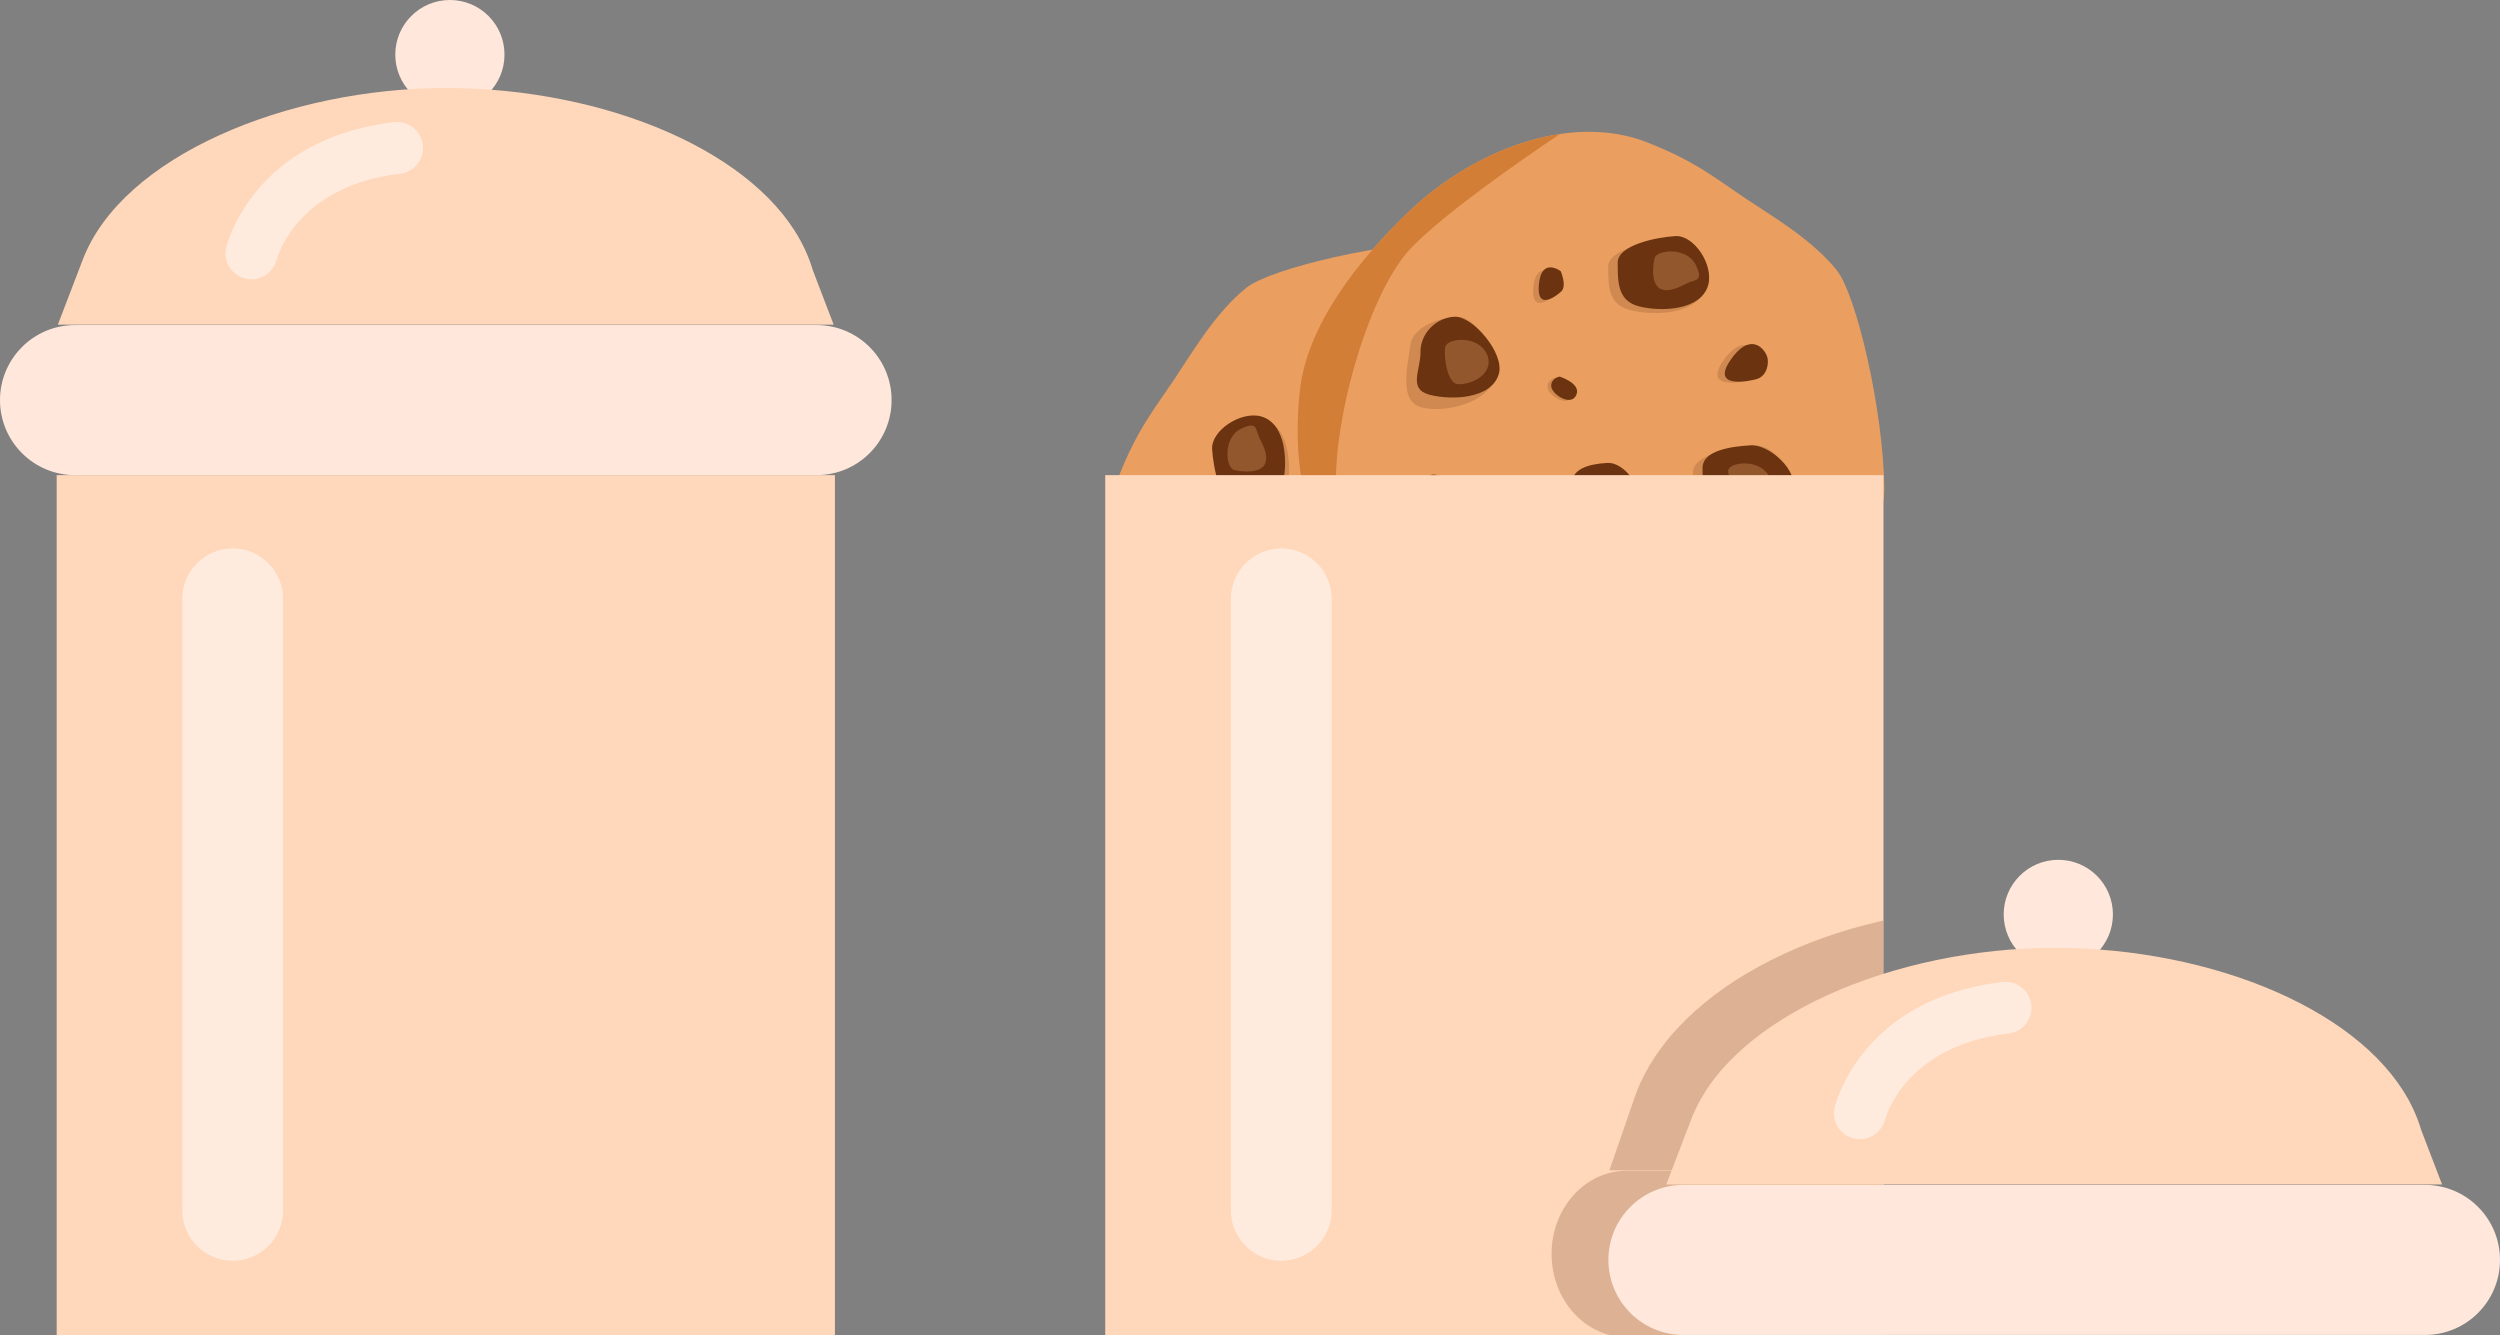
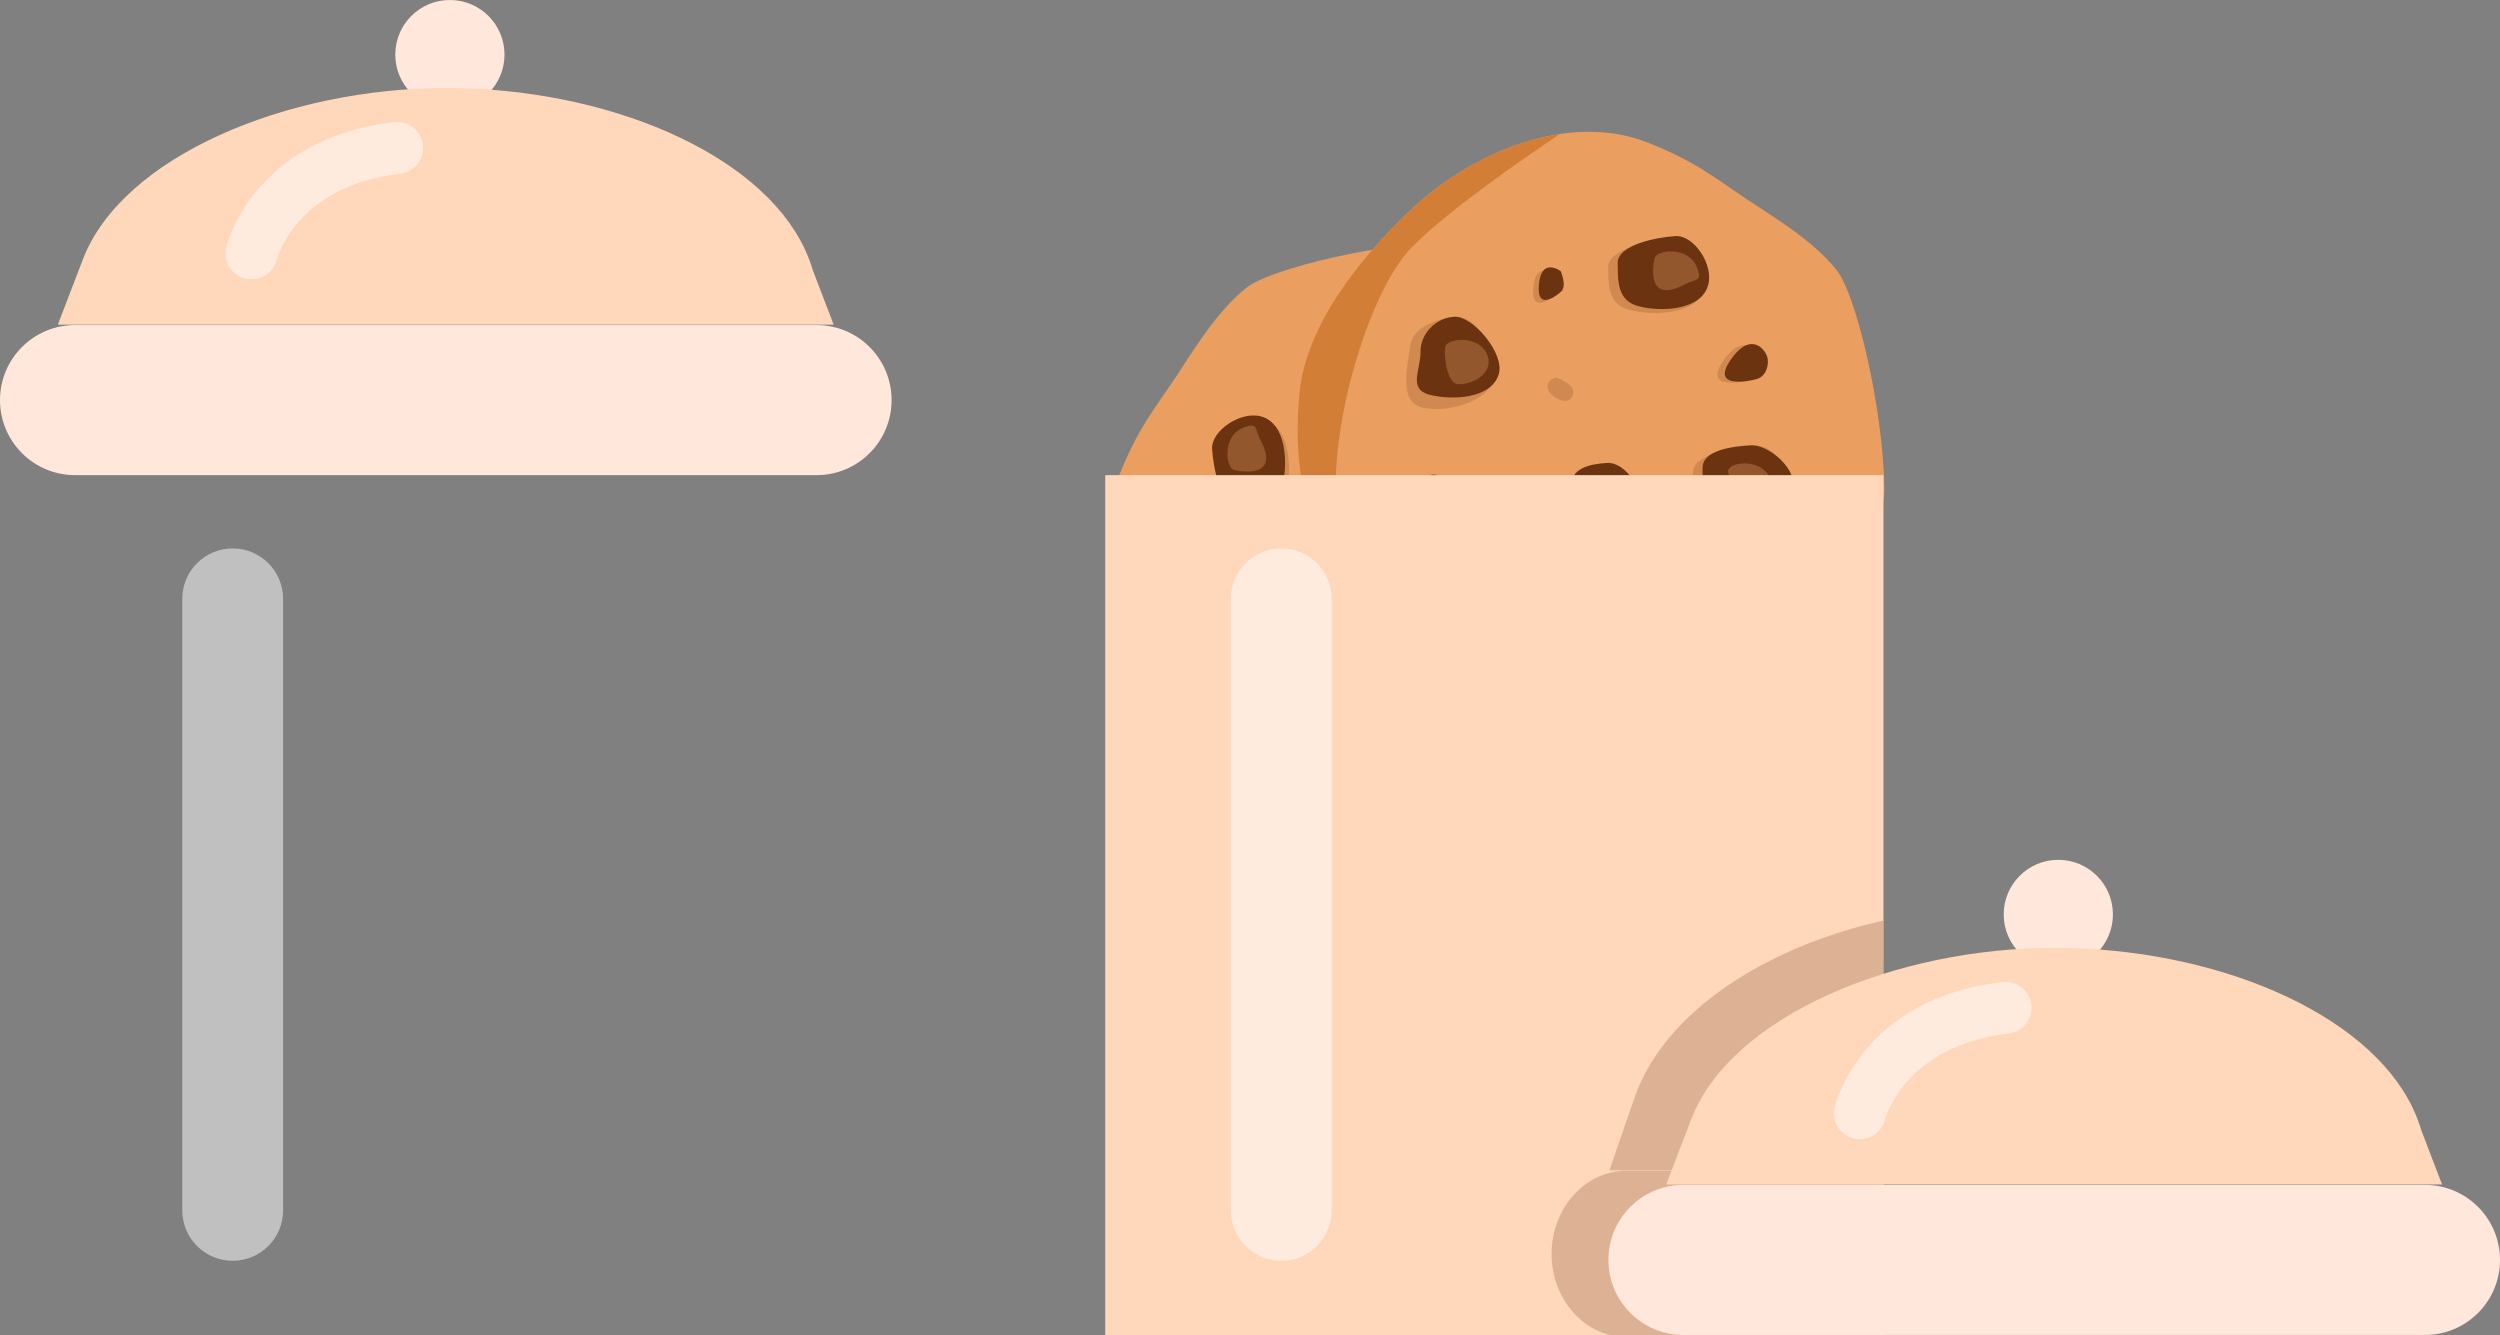
<svg xmlns="http://www.w3.org/2000/svg" viewBox="0 0 1137.15 607.37">
  <rect x="0" y="0" width="1137.15" height="607.37" fill="#808080" stroke="none" />
  <defs>
    <style>
      .cls-1 {
        fill: #d37e37;
      }

      .cls-2, .cls-3, .cls-4 {
        fill: #6b3310;
      }

      .cls-5 {
        opacity: .23;
      }

      .cls-6 {
        fill: #ffe8db;
      }

      .cls-7 {
        fill: none;
      }

      .cls-8 {
        fill: #ea9f60;
      }

      .cls-9 {
        fill: #ffd7ba;
      }

      .cls-3, .cls-4, .cls-10, .cls-11 {
        isolation: isolate;
      }

      .cls-3, .cls-11 {
        opacity: .5;
      }

      .cls-4 {
        mix-blend-mode: multiply;
        opacity: .2;
      }

      .cls-11 {
        fill: #fff;
      }

      .cls-12 {
        fill: #93572e;
      }

      .cls-13 {
        clip-path: url(#clippath);
      }
    </style>
    <clipPath id="clippath">
      <rect class="cls-7" x="502.73" y="216.12" width="353.99" height="391.25" />
    </clipPath>
  </defs>
  <g class="cls-10">
    <g id="Calque_2" data-name="Calque 2">
      <g id="Calque_1-2" data-name="Calque 1">
        <g>
          <g>
            <path class="cls-8" d="M774.54,315.2c-9.04,16.25-25.95,26.47-42.91,34.07-40.41,18.12-64.88,30.31-108.95,26.01-30.85-3.01-60.7-27.09-82.2-49.42-18.02-18.72-31.85-43.95-35.58-69.03-2.03-13.62-1.07-27.19,3.8-39.65,8.57-21.88,16.25-30.91,26.05-45.56,6.99-10.44,18.24-29.7,32.22-40.76,11.18-8.85,62.92-21.04,98.94-21.56,17.64-.25,32.76,14.17,50.4,14.17,28.62,0,41.14,19.26,54.74,41.7,17.33,28.59,18.9,53.37,21.55,79.14.05.5.1,1,.15,1.49,1.92,20.86-7.99,51.1-18.18,69.4h-.03Z" />
            <path class="cls-1" d="M774.54,315.2c-9.04,16.25-25.95,26.47-42.91,34.07-40.41,18.12-64.88,30.31-108.95,26.01-30.85-3.01-60.7-27.09-82.2-49.42-18.02-18.72-31.85-43.95-35.58-69.03,12.79,19.05,35.98,52.33,51.72,67.59,22.75,22.04,96.7,41.07,125.34,32.06,28.64-9.02,63.04-37.32,83.11-51.34,10.39-7.26,20.33-35.38,27.51-60.83.05.5.1,1,.15,1.49,1.92,20.86-7.99,51.1-18.18,69.4h-.01Z" />
            <g>
              <path class="cls-4" d="M575.56,191.14c-9.27-2.84-22.91,6.78-22.41,15.8s4.01,28.08,12.2,27.96c8.19-.12,17.13.35,19.73-10.2,2.59-10.55,2.02-30.03-9.51-33.57h-.01Z" />
              <path class="cls-2" d="M573.75,189.45c-9.27-2.67-22.91,6.37-22.41,14.85.5,8.48,4.01,26.39,12.2,26.28s17.13.33,19.73-9.58c2.59-9.91,2.02-28.22-9.51-31.54h-.01Z" />
              <path class="cls-12" d="M564.76,194.9c-8.8,4.02-7.22,18.02-3.37,18.9,3.85.88,21.2,3.5,11.8-13.92-2.44-4.52-.75-8.48-8.43-4.98Z" />
            </g>
            <g>
              <path class="cls-4" d="M740.24,243.88c-9.27-2.84-22.91,6.78-22.41,15.8s4.01,28.08,12.2,27.96,17.13.35,19.73-10.2c2.59-10.55,2.02-30.03-9.51-33.57h-.01Z" />
              <path class="cls-2" d="M738.44,242.19c-9.27-2.67-22.91,6.37-22.41,14.85s4.01,26.39,12.2,26.28,17.13.33,19.73-9.58c2.59-9.91,2.02-28.22-9.51-31.54h-.01Z" />
              <path class="cls-12" d="M729.45,247.64c-8.8,4.02-7.22,18.02-3.37,18.9s21.2,3.5,11.8-13.92c-2.44-4.52-.75-8.48-8.43-4.98h0Z" />
            </g>
            <g>
              <path class="cls-4" d="M668.94,152.54c-9.27-2.84-22.91,6.78-22.41,15.8s4.01,28.08,12.2,27.96c8.19-.12,17.13.35,19.73-10.2,2.59-10.55,2.02-30.03-9.51-33.57h-.01Z" />
              <path class="cls-2" d="M667.13,150.85c-9.27-2.67-21.12,10.84-20.62,19.32.5,8.48,2.21,21.92,10.41,21.81,8.19-.11,17.13.33,19.73-9.58,2.59-9.91,2.02-28.22-9.51-31.54h0Z" />
              <path class="cls-12" d="M661.18,161.4c-8.8,4.02-7.22,18.02-3.37,18.9,3.85.88,12.76-8.92,11.8-13.92-.96-5.01-.75-8.48-8.43-4.98Z" />
            </g>
            <g>
              <path class="cls-4" d="M678.26,224.48c-9.27-2.84-19.4-1.27-18.9,7.75s1.39,25.24,9.59,25.12c8.19-.12,19.74,3.2,22.34-7.35,2.59-10.55-1.5-21.98-13.03-25.52Z" />
              <path class="cls-2" d="M676.92,220.5c-9.27-2.67-22.91,6.37-22.41,14.85.5,8.48,2.59,16.58,10.79,16.46,8.19-.11,19.81,4.57,22.41-5.34,2.59-9.91.75-22.65-10.78-25.97h0Z" />
              <path class="cls-12" d="M667.93,225.95c-8.8,4.02-7.22,18.02-3.37,18.9,3.85.88,17.73-3.42,16.77-8.43-.96-5.01-5.72-13.97-13.4-10.47h0Z" />
            </g>
            <g>
              <path class="cls-4" d="M615.8,286.32c-9.27-2.84-28.22,8.29-27.72,17.32.5,9.02,4.79,20.22,12.91,21.29,10.58,1.4,25.72,5.24,28.32-5.31,2.59-10.55-1.97-29.76-13.5-33.3h-.01Z" />
              <path class="cls-2" d="M613.99,284.63c-9.27-2.67-26.47,11.84-25.97,20.32s7.84,15.43,16.03,15.32,16.86,5.81,19.45-4.1,2.02-28.22-9.51-31.54h0Z" />
              <path class="cls-12" d="M605,290.08c-8.8,4.02-7.22,18.02-3.37,18.9s17.06-.77,17.09-5.87c.05-8.09-6.05-16.54-13.72-13.04h0Z" />
            </g>
            <g>
              <path class="cls-4" d="M606.8,165.92c-4.2,1.29-11.64,7.97,1.58,16.88,13.22,8.91,9.25-9.23,8.48-11.95-1.38-4.93-7.37-5.76-10.06-4.93h0Z" />
              <path class="cls-2" d="M606.36,162.54c-4.2,1.29-11.64,7.97,1.58,16.88,13.22,8.91,9.25-9.23,8.48-11.95-1.38-4.93-7.37-5.76-10.06-4.93h0Z" />
            </g>
            <g>
              <path class="cls-4" d="M742.83,212.77c-2.23-1.92-10.09-4.93-9.24,7.36.85,12.29,9.73,2.84,10.99,1.31,2.27-2.77-.04-7.19-1.74-8.67h-.01Z" />
              <path class="cls-2" d="M742.83,211.08c-2.23-1.92-10.09-4.93-9.24,7.36.85,12.29,9.73,2.84,10.99,1.31,2.27-2.77-.04-7.19-1.74-8.67h-.01Z" />
            </g>
            <g>
              <path class="cls-4" d="M568.61,259.03s-6.67,8.8,6.09,9.94,4.46-8.78,3.09-10.22c-2.49-2.6-9.18.28-9.18.28h0Z" />
              <path class="cls-2" d="M567.29,256.5s-6.67,8.8,6.09,9.94,4.46-8.78,3.09-10.22c-2.49-2.6-9.18.28-9.18.28h0Z" />
            </g>
            <g>
              <path class="cls-4" d="M662.44,311.32s-6.67,8.8,6.09,9.94,4.46-8.78,3.09-10.22c-2.49-2.6-9.18.28-9.18.28h0Z" />
              <path class="cls-2" d="M661.56,309.63s-6.67,8.8,6.09,9.94,4.46-8.78,3.09-10.22c-2.49-2.6-9.18.28-9.18.28h0Z" />
            </g>
            <g>
              <path class="cls-4" d="M695.81,192.45c.19-3.08,5.4-10.74,11.34-7.85,5.95,2.88-.75,12.61-4.71,12.61s-6.73-3.21-6.63-4.75h0Z" />
              <path class="cls-2" d="M695.81,190.76c.19-3.08,5.4-10.74,11.34-7.85,5.95,2.88-.75,12.61-4.71,12.61s-6.73-3.21-6.63-4.75h0Z" />
            </g>
            <g>
              <path class="cls-4" d="M615.68,258.7s3.13-10.14,8.49-7.55c5.36,2.6-.68,11.37-4.24,11.37s-4.24-3.82-4.24-3.82h-.01Z" />
              <path class="cls-2" d="M615.24,257.01s3.13-10.14,8.49-7.55c5.36,2.6-.68,11.37-4.24,11.37s-4.24-3.82-4.24-3.82h-.01Z" />
            </g>
            <g>
              <path class="cls-4" d="M665.72,278.17s2.49-8.08,6.76-6.01c4.27,2.07-.54,9.05-3.38,9.05s-3.38-3.04-3.38-3.04h0Z" />
              <path class="cls-2" d="M664.81,276.67s2.49-8.08,6.76-6.01c4.27,2.07-.54,9.05-3.38,9.05s-3.38-3.04-3.38-3.04h0Z" />
            </g>
          </g>
          <g>
            <path class="cls-8" d="M651.2,330.59c-16.25-9.04-26.47-25.95-34.07-42.91-18.12-40.41-30.31-64.88-26.01-108.95,3.01-30.85,27.09-60.7,49.42-82.2,18.72-18.02,43.95-31.85,69.03-35.58,13.62-2.03,27.19-1.07,39.65,3.8,21.88,8.57,30.91,16.25,45.56,26.05,10.44,6.99,29.7,18.24,40.76,32.22,8.85,11.18,21.04,62.92,21.56,98.94.25,17.64-14.17,32.76-14.17,50.4,0,28.62-19.26,41.14-41.7,54.74-28.59,17.33-53.37,18.9-79.14,21.55-.5.05-1,.1-1.49.15-20.86,1.92-51.1-7.99-69.4-18.18v-.03Z" />
            <path class="cls-1" d="M651.2,330.59c-16.25-9.04-26.47-25.95-34.07-42.91-18.12-40.41-30.31-64.88-26.01-108.95,3.01-30.85,27.09-60.7,49.42-82.2,18.72-18.02,43.95-31.85,69.03-35.58-19.05,12.79-52.33,35.98-67.59,51.72-22.04,22.75-41.07,96.7-32.06,125.34,9.02,28.64,37.32,63.04,51.34,83.11,7.26,10.39,35.38,20.33,60.83,27.51-.5.05-1,.1-1.49.15-20.86,1.92-51.1-7.99-69.4-18.18h0Z" />
            <g>
              <path class="cls-4" d="M775.26,131.61c2.84-9.27-6.78-22.91-15.8-22.41-9.02.5-28.08,4.01-27.96,12.2.12,8.19-.35,17.13,10.2,19.73,10.55,2.59,30.03,2.02,33.57-9.51h-.01Z" />
              <path class="cls-2" d="M776.95,129.8c2.67-9.27-6.37-22.91-14.85-22.41s-26.39,4.01-26.28,12.2c.11,8.19-.33,17.13,9.58,19.73,9.91,2.59,28.22,2.02,31.54-9.51h.01Z" />
              <path class="cls-12" d="M771.5,120.81c-4.02-8.8-18.02-7.22-18.9-3.37s-3.5,21.2,13.92,11.8c4.52-2.44,8.48-.75,4.98-8.43h0Z" />
            </g>
            <g>
              <path class="cls-4" d="M722.53,296.3c2.84-9.27-6.78-22.91-15.8-22.41-9.02.5-28.08,4.01-27.96,12.2s-.35,17.13,10.2,19.73c10.55,2.59,30.03,2.02,33.57-9.51h-.01Z" />
              <path class="cls-2" d="M724.22,294.49c2.67-9.27-6.37-22.91-14.85-22.41s-26.39,4.01-26.28,12.2-.33,17.13,9.58,19.73c9.91,2.59,28.22,2.02,31.54-9.51h.01Z" />
              <path class="cls-12" d="M718.77,285.5c-4.02-8.8-18.02-7.22-18.9-3.37s-3.5,21.2,13.92,11.8c4.52-2.44,8.48-.75,4.98-8.43h0Z" />
            </g>
            <g>
              <path class="cls-4" d="M813.86,224.99c2.84-9.27-6.78-22.91-15.8-22.41-9.02.5-28.08,4.01-27.96,12.2s-.35,17.13,10.2,19.73c10.55,2.59,30.03,2.02,33.57-9.51h-.01Z" />
              <path class="cls-2" d="M815.55,223.18c2.67-9.27-10.84-21.12-19.32-20.62s-21.92,2.21-21.81,10.41c.11,8.19-.33,17.13,9.58,19.73,9.91,2.59,28.22,2.02,31.54-9.51h.01Z" />
              <path class="cls-12" d="M805,217.24c-4.02-8.8-18.02-7.22-18.9-3.37s8.92,12.76,13.92,11.8c5.01-.96,8.48-.75,4.98-8.43h0Z" />
            </g>
            <g>
              <path class="cls-4" d="M741.92,234.32c2.84-9.27,1.27-19.4-7.75-18.9s-25.24,1.39-25.12,9.59c.12,8.19-3.2,19.74,7.35,22.34,10.55,2.59,21.98-1.5,25.52-13.03Z" />
              <path class="cls-2" d="M745.9,232.98c2.67-9.27-6.37-22.91-14.85-22.41s-16.58,2.59-16.46,10.79c.11,8.19-4.57,19.81,5.34,22.41,9.91,2.59,22.65.75,25.97-10.78h0Z" />
              <path class="cls-12" d="M740.45,223.99c-4.02-8.8-18.02-7.22-18.9-3.37s3.42,17.73,8.43,16.77c5.01-.96,13.97-5.72,10.47-13.4h0Z" />
            </g>
            <g>
              <path class="cls-4" d="M680.08,171.85c2.84-9.27-8.29-28.22-17.32-27.72-9.02.5-20.22,4.79-21.29,12.91-1.4,10.58-5.24,25.72,5.31,28.32,10.55,2.59,29.76-1.97,33.3-13.5h0Z" />
              <path class="cls-2" d="M681.77,170.04c2.67-9.27-11.84-26.47-20.32-25.97s-15.43,7.84-15.32,16.03-5.81,16.86,4.1,19.45,28.22,2.02,31.54-9.51h0Z" />
              <path class="cls-12" d="M676.32,161.05c-4.02-8.8-18.02-7.22-18.9-3.37s.77,17.06,5.87,17.09c8.09.05,16.54-6.05,13.04-13.72h0Z" />
            </g>
            <g>
              <path class="cls-4" d="M800.48,162.85c-1.29-4.2-7.97-11.64-16.88,1.58-8.91,13.22,9.23,9.25,11.95,8.48,4.93-1.38,5.76-7.37,4.93-10.06Z" />
              <path class="cls-2" d="M803.86,162.41c-1.29-4.2-7.97-11.64-16.88,1.58-8.91,13.22,9.23,9.25,11.95,8.48,4.93-1.38,5.76-7.37,4.93-10.06Z" />
            </g>
            <g>
              <path class="cls-4" d="M753.63,298.88c1.92-2.23,4.93-10.09-7.36-9.24s-2.84,9.73-1.31,10.99c2.77,2.27,7.19-.04,8.67-1.74h0Z" />
              <path class="cls-2" d="M755.32,298.88c1.92-2.23,4.93-10.09-7.36-9.24s-2.84,9.73-1.31,10.99c2.77,2.27,7.19-.04,8.67-1.74h0Z" />
            </g>
            <g>
              <path class="cls-4" d="M707.37,124.67s-8.8-6.67-9.94,6.09,8.78,4.46,10.22,3.09c2.6-2.49-.28-9.18-.28-9.18h0Z" />
              <path class="cls-2" d="M709.91,123.35s-8.8-6.67-9.94,6.09c-1.14,12.76,8.78,4.46,10.22,3.09,2.6-2.49-.28-9.18-.28-9.18h0Z" />
            </g>
            <g>
              <path class="cls-4" d="M655.09,218.5s-8.8-6.67-9.94,6.09,8.78,4.46,10.22,3.09c2.6-2.49-.28-9.18-.28-9.18h0Z" />
              <path class="cls-2" d="M656.78,217.62s-8.8-6.67-9.94,6.09,8.78,4.46,10.22,3.09c2.6-2.49-.28-9.18-.28-9.18h0Z" />
            </g>
            <g>
              <path class="cls-4" d="M773.95,251.86c3.08.19,10.74,5.4,7.85,11.34-2.88,5.95-12.61-.75-12.61-4.71s3.21-6.73,4.75-6.63h.01Z" />
              <path class="cls-2" d="M775.64,251.86c3.08.19,10.74,5.4,7.85,11.34-2.88,5.95-12.61-.75-12.61-4.71s3.21-6.73,4.75-6.63h.01Z" />
            </g>
            <g>
              <path class="cls-4" d="M707.7,171.73s10.14,3.13,7.55,8.49c-2.6,5.36-11.37-.68-11.37-4.24s3.82-4.24,3.82-4.24h0Z" />
-               <path class="cls-2" d="M709.39,171.29s10.14,3.13,7.55,8.49c-2.6,5.36-11.37-.68-11.37-4.24s3.82-4.24,3.82-4.24h0Z" />
            </g>
            <g>
              <path class="cls-4" d="M688.24,221.77s8.08,2.49,6.01,6.76c-2.07,4.27-9.05-.54-9.05-3.38s3.04-3.38,3.04-3.38h0Z" />
              <path class="cls-2" d="M689.73,220.87s8.08,2.49,6.01,6.76c-2.07,4.27-9.05-.54-9.05-3.38s3.04-3.38,3.04-3.38h0Z" />
            </g>
          </g>
          <g>
            <rect class="cls-9" x="502.73" y="216.12" width="353.99" height="391.25" />
            <path class="cls-11" d="M582.8,573.48h0c-12.66,0-22.93-10.27-22.93-22.93v-278.17c0-12.66,10.27-22.93,22.93-22.93h0c12.66,0,22.93,10.27,22.93,22.93v278.17c0,12.66-10.27,22.93-22.93,22.93Z" />
            <g class="cls-13">
              <g class="cls-5">
                <path class="cls-2" d="M885.55,394.09c0-15.22,11.12-27.55,24.84-27.55s24.84,12.33,24.84,27.55-11.12,27.55-24.84,27.55-24.84-12.33-24.84-27.55Z" />
                <path class="cls-2" d="M1077.17,608.22h-337.29c-18.85,0-34.13-16.95-34.13-37.85h0c0-20.91,15.28-37.85,34.13-37.85h337.29c18.85,0,34.13,16.95,34.13,37.85h0c0,20.91-15.28,37.85-34.13,37.85Z" />
                <path class="cls-2" d="M1071.76,494.06c-20.78-48.9-90.73-81.12-163.13-81.12s-147.24,34.51-165.2,86.49l-11.37,32.9h352.89l-9.46-27.41c-.48-1.83-1.04-3.64-1.68-5.49-.63-1.84-1.32-3.61-2.07-5.37h.02Z" />
                <path class="cls-3" d="M820.13,507.43c-.94,0-1.9-.13-2.85-.39-6.27-1.74-10.13-8.71-8.62-15.68.48-2.24,12.59-54.89,76.34-63.2,6.5-.84,12.34,4.29,13.1,11.47.76,7.18-3.87,13.68-10.34,14.52-46.87,6.11-55.81,41.92-56.17,43.44-1.39,5.89-6.19,9.85-11.45,9.85h0Z" />
              </g>
            </g>
            <g>
              <path class="cls-6" d="M911.4,415.94c0-13.72,11.12-24.84,24.84-24.84s24.84,11.12,24.84,24.84-11.12,24.84-24.84,24.84-24.84-11.12-24.84-24.84Z" />
              <path class="cls-6" d="M1103.02,607.22h-337.29c-18.85,0-34.13-15.28-34.13-34.13h0c0-18.85,15.28-34.13,34.13-34.13h337.29c18.85,0,34.13,15.28,34.13,34.13h0c0,18.85-15.28,34.13-34.13,34.13Z" />
              <path class="cls-9" d="M1097.61,504.28c-20.78-44.09-90.73-73.14-163.13-73.14s-147.24,31.11-165.2,77.98l-11.37,29.66h352.89l-9.46-24.71c-.48-1.65-1.04-3.28-1.68-4.95-.63-1.66-1.32-3.25-2.07-4.84h.02Z" />
              <path class="cls-11" d="M845.98,518.15c-.94,0-1.9-.11-2.85-.35-6.27-1.57-10.13-7.85-8.62-14.14.48-2.02,12.59-49.49,76.34-56.99,6.5-.75,12.34,3.87,13.1,10.34.76,6.47-3.87,12.34-10.34,13.1-46.87,5.51-55.81,37.8-56.17,39.17-1.39,5.31-6.19,8.88-11.45,8.88h0Z" />
            </g>
          </g>
          <g>
            <path class="cls-6" d="M179.8,24.84c0-13.72,11.12-24.84,24.84-24.84s24.84,11.12,24.84,24.84-11.12,24.84-24.84,24.84-24.84-11.12-24.84-24.84Z" />
-             <rect class="cls-9" x="25.78" y="216.12" width="353.99" height="391.25" />
            <path class="cls-6" d="M371.42,216.12H34.13c-18.85,0-34.13-15.28-34.13-34.13h0c0-18.85,15.28-34.13,34.13-34.13h337.29c18.85,0,34.13,15.28,34.13,34.13h0c0,18.85-15.28,34.13-34.13,34.13Z" />
            <path class="cls-9" d="M366.01,113.18c-20.78-44.09-90.73-73.14-163.13-73.14S55.64,71.15,37.68,118.02l-11.37,29.66h352.89l-9.46-24.71c-.48-1.65-1.04-3.28-1.67-4.95-.63-1.66-1.32-3.25-2.07-4.84h.01Z" />
            <path class="cls-11" d="M105.84,573.48h0c-12.66,0-22.93-10.27-22.93-22.93v-278.17c0-12.66,10.27-22.93,22.93-22.93h0c12.66,0,22.93,10.27,22.93,22.93v278.17c0,12.66-10.27,22.93-22.93,22.93Z" />
            <path class="cls-11" d="M114.38,127.05c-.94,0-1.9-.11-2.85-.35-6.27-1.57-10.13-7.85-8.62-14.14.48-2.02,12.58-49.49,76.34-56.99,6.48-.75,12.33,3.87,13.1,10.34.76,6.47-3.87,12.34-10.34,13.1-46.87,5.51-55.81,37.8-56.17,39.17-1.39,5.31-6.19,8.88-11.45,8.88h-.01Z" />
          </g>
        </g>
      </g>
    </g>
  </g>
</svg>